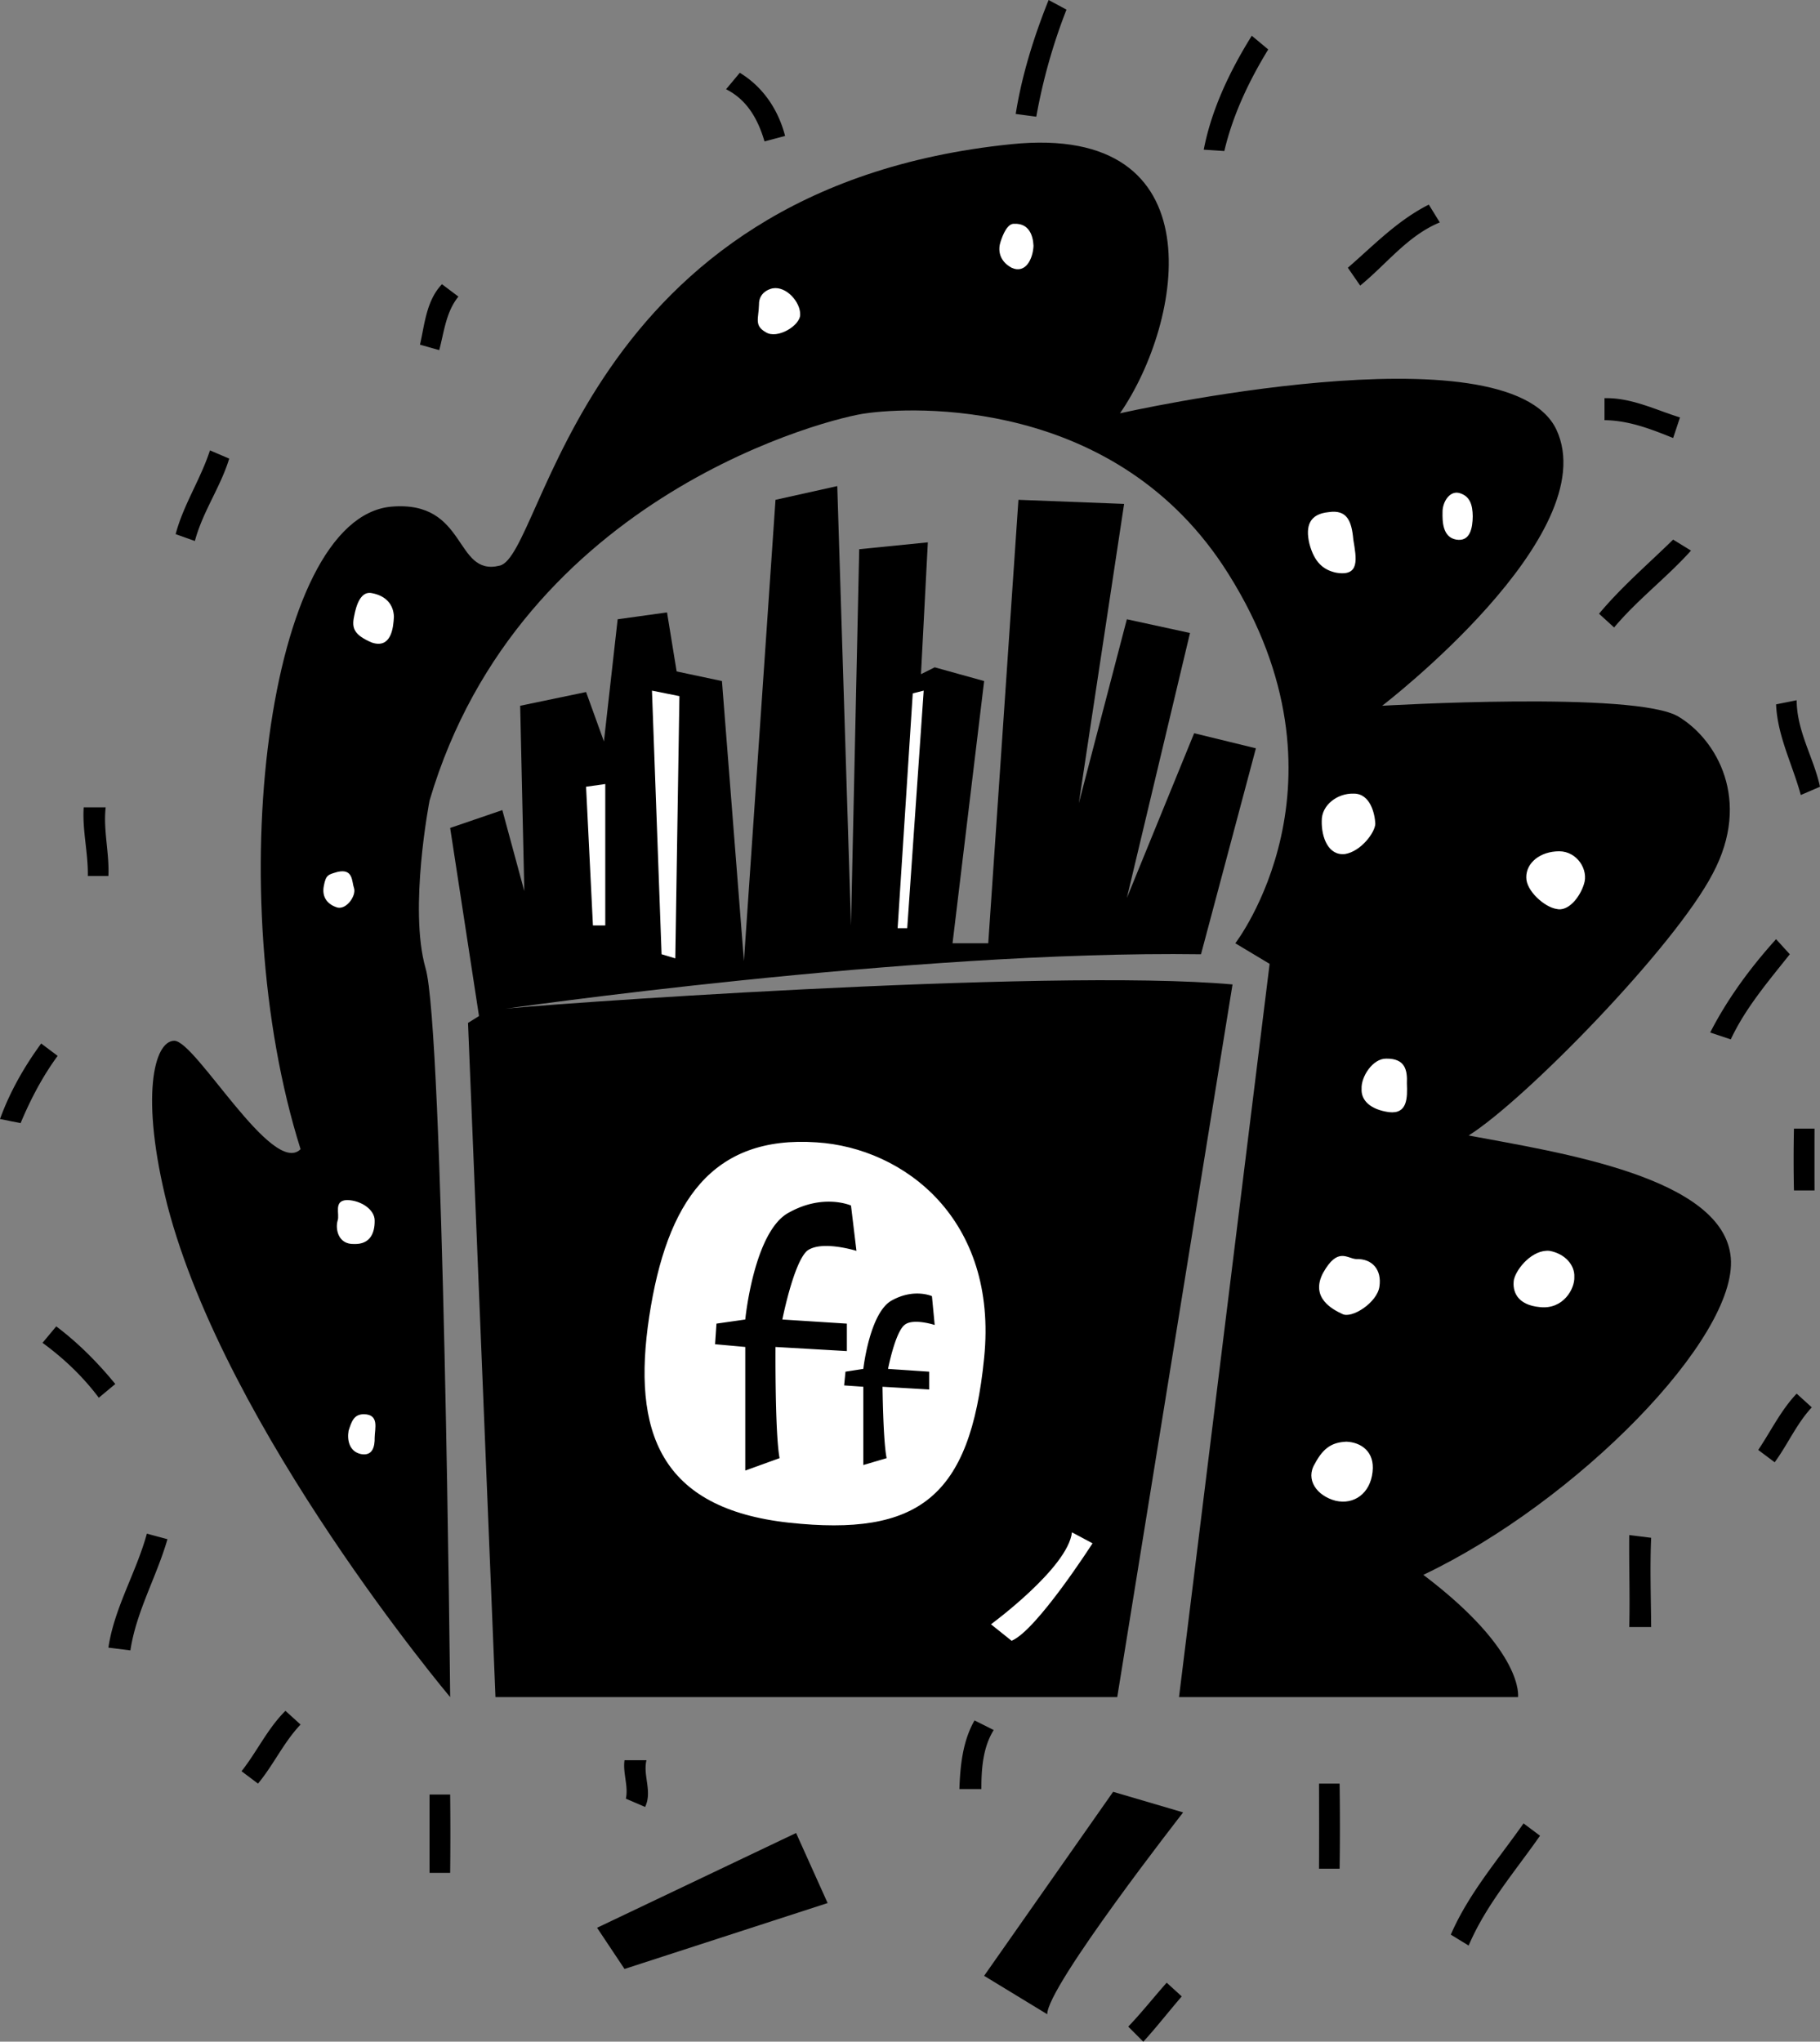
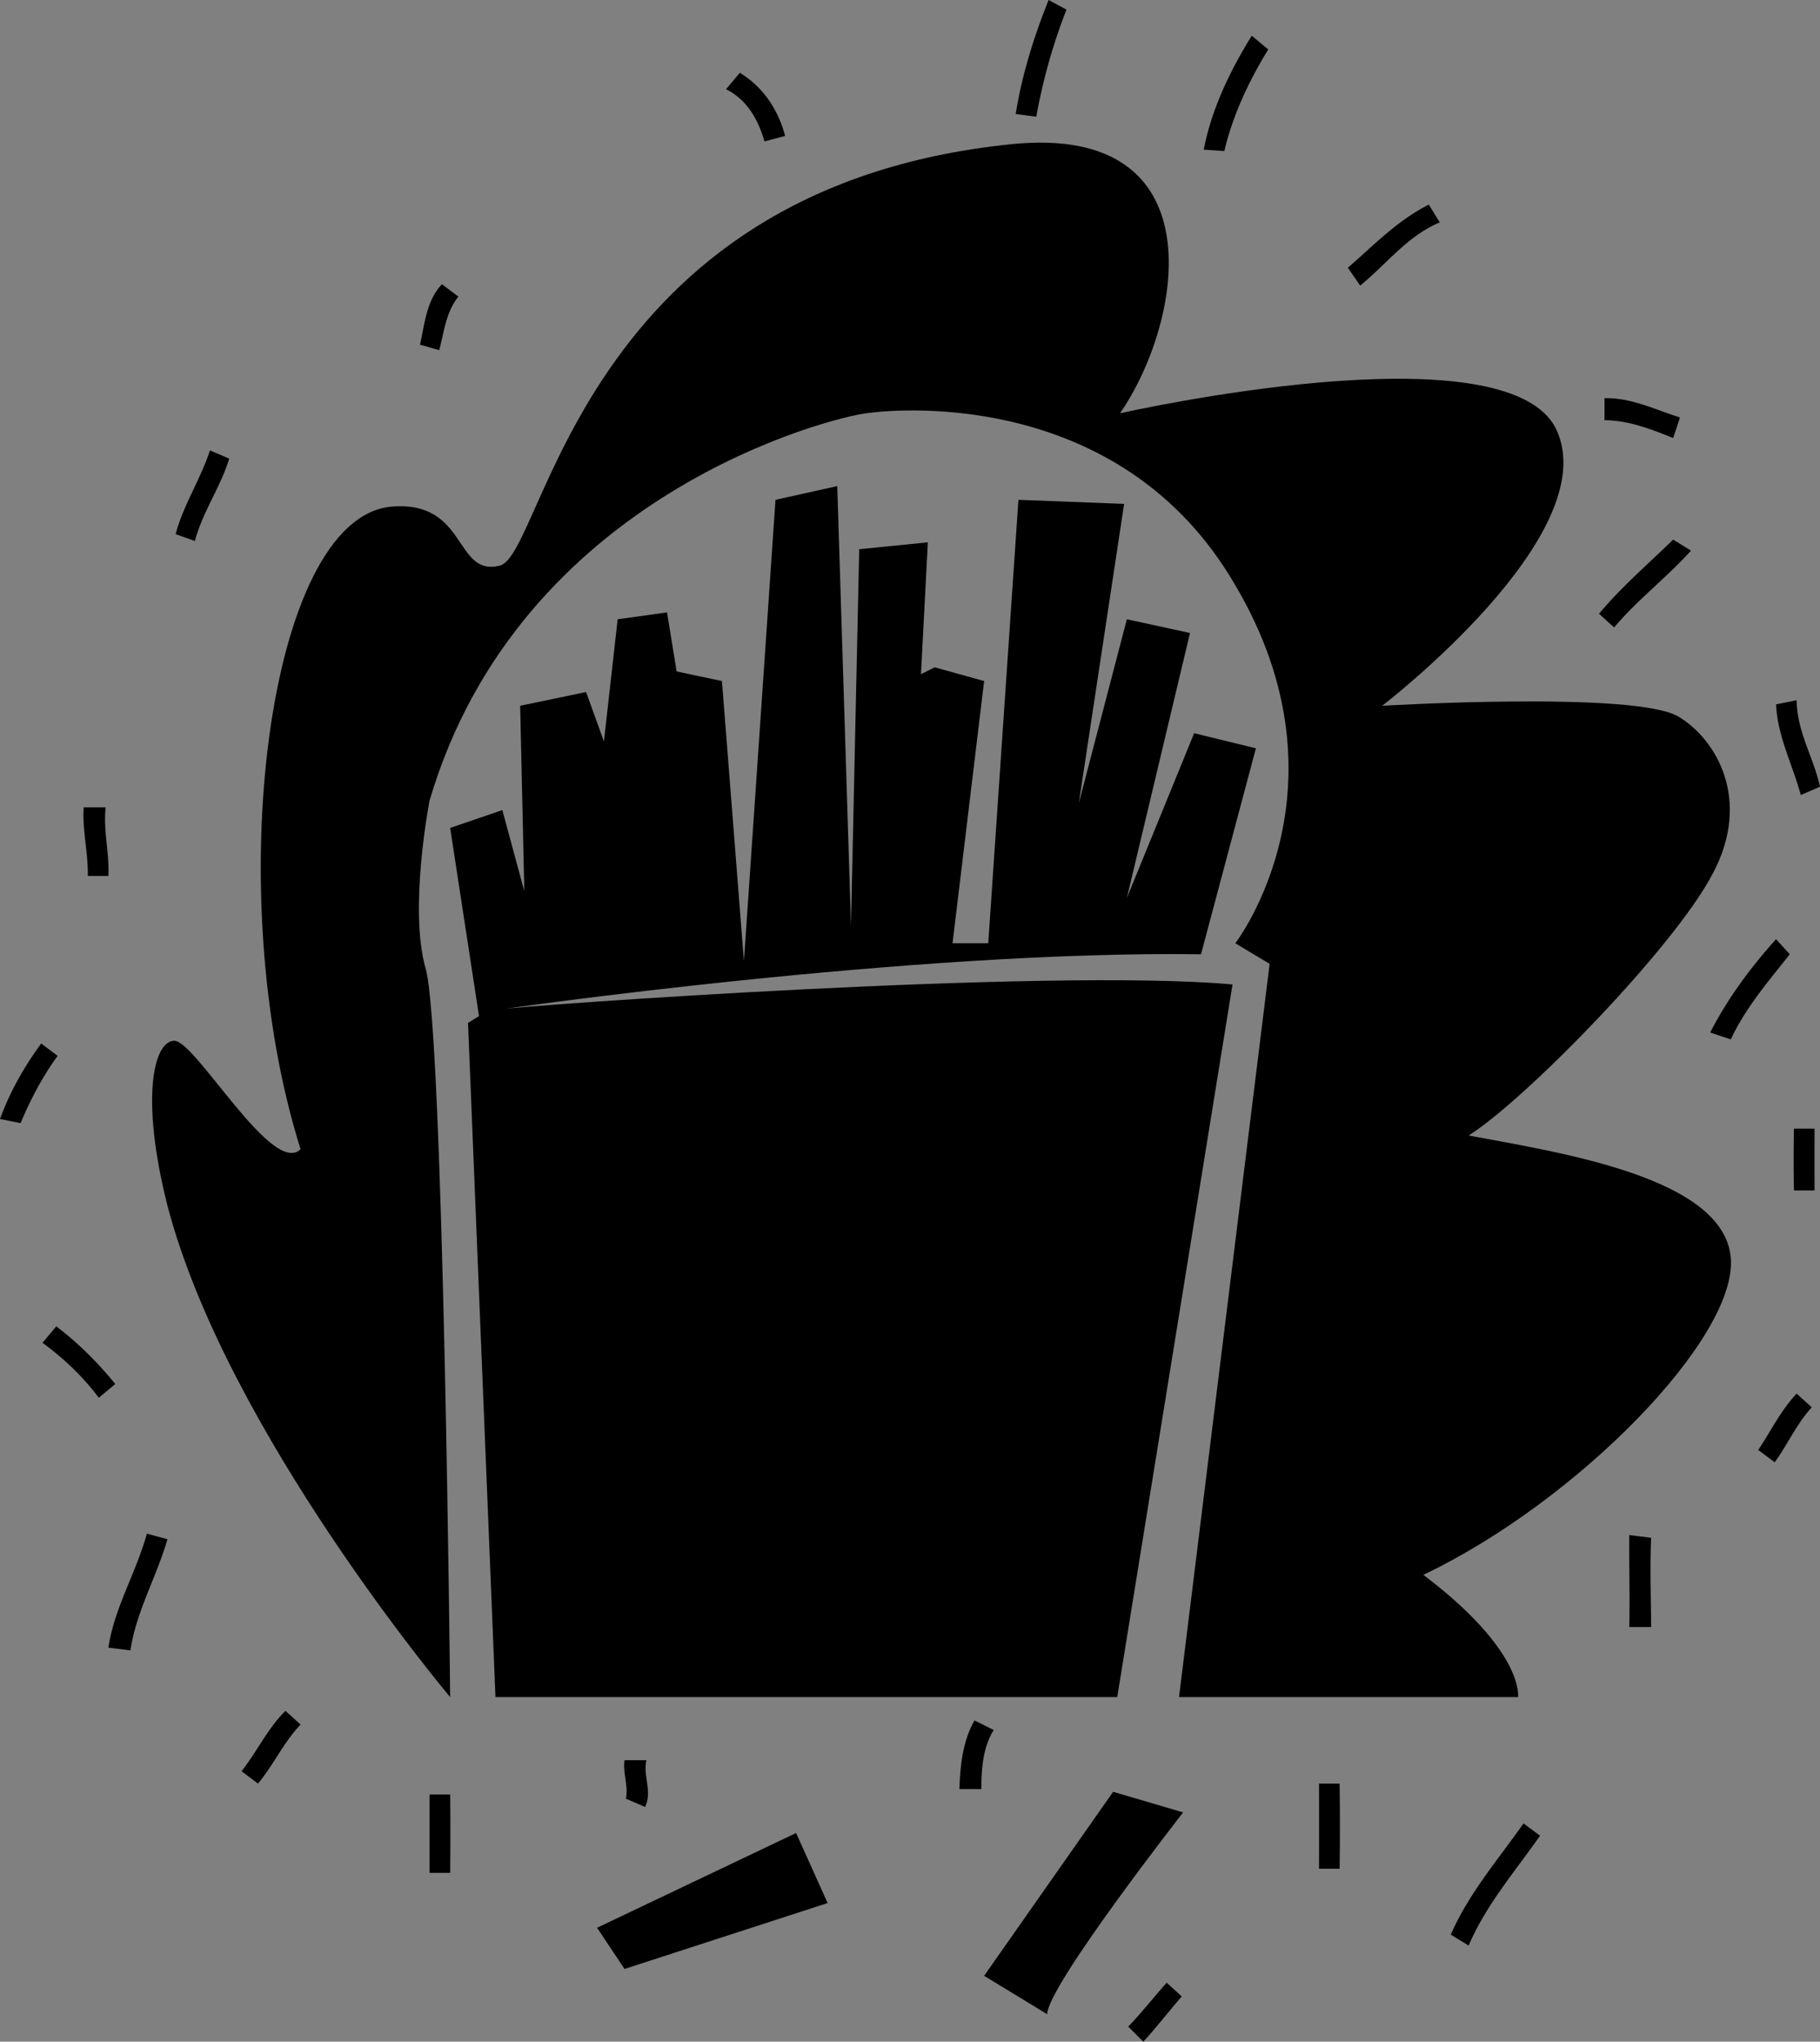
<svg xmlns="http://www.w3.org/2000/svg" width="132.598" height="148.699">
  <rect width="100%" height="100%" fill="#808080" stroke="none" />
  <path d="M81.598 30.102s28.23-6.391 31.8 1.199c3.547 7.66-12.699 20.101-12.699 20.101s18.496-1.097 21.598.797c2.781 1.672 5.324 6.078 2.5 11.403-2.77 5.351-13.7 16.53-17.797 19.097 6.64 1.246 18.586 3.028 19.098 8.903.504 5.816-11.188 17.761-22.399 23.097 7.399 5.594 6.899 8.903 6.899 8.903h-24.7L92.5 70.199 90 68.7s9.047-11.719-.5-26.898c-8.137-13.008-23.219-12.16-26.402-11.7-2.317.262-25.2 5.81-31.801 28.2 0 0-1.531 7.855-.297 12.199 1.309 4.297 1.797 53.102 1.797 53.102S16.48 104.234 12.199 87.8c-2.004-7.922-.984-11.989.5-12 1.563.012 7.156 9.926 9.2 7.898-5.856-18.558-2.438-45.953 6.601-46.797 5.586-.484 4.57 5.11 7.898 4.297C39.68 40.484 42.211 13.7 73.7 10.5c15.035-1.531 12.492 12.957 7.899 19.602" />
-   <path fill="#fff" d="M98.598 57.8c1.246-.03 1.574 1.493 1.601 2.2-.027.648-1.047 2.004-2.199 2.2-1.219.144-1.727-1.212-1.703-2.4-.024-1.183 1.164-2.03 2.3-2m15.001 4.2c1.312.004 2.16 1.36 1.8 2.402-.316.993-1.164 2.008-2 1.797-.859-.129-2.214-1.316-2.199-2.297-.015-1.05 1-1.898 2.399-1.902M97.297 41.7c1.828.34 1.52-1.044 1.3-2.4-.12-1.359-.46-2.202-1.8-2-1.371.134-1.711.981-1.399 2.302.368 1.39 1.043 1.898 1.899 2.097m9-5.797c.797.211.988.856 1 1.7-.012.847-.18 1.867-1.2 1.699-1.011-.172-1.011-1.36-1-2-.011-.715.497-1.563 1.2-1.399M101 77.102c1.375-.016 1.543.832 1.5 1.8.043 1.063.043 2.25-1.3 2.098-1.368-.188-2.048-.867-2-1.7-.048-.859.8-2.214 1.8-2.198M98.797 91.7c1.203-.044 1.883.804 1.703 2-.16 1.175-2.023 2.362-2.703 2-.676-.317-2.371-1.165-1.399-3 1.063-1.891 1.739-1.044 2.399-1m14.101-.598c1.153.214 1.844 1.062 1.801 1.898.043.86-.804 2.383-2.5 2.2-1.691-.153-2.031-1.173-1.902-2 .21-.868 1.394-2.223 2.601-2.098M98.098 105c1.054.043 2.074.719 1.902 2.2-.168 1.57-1.355 2.417-2.703 2.1-1.363-.359-2.211-1.546-1.5-2.698.644-1.22 1.324-1.559 2.3-1.602M26.5 103c1.148.008.809 1.027.797 1.7.012.683-.156 1.359-1 1.202-.852-.183-1.02-1.027-.899-1.703.22-.683.387-1.191 1.102-1.199m-1.203-15.598c.996.02 2.012.696 2 1.5.012.891-.324 1.739-1.5 1.7-1.2.039-1.367-1.149-1.2-1.7.173-.464-.335-1.48.7-1.5M24.598 63.5c1.152-.258 1.02.707 1.199 1.2.156.523-.52 1.538-1.2 1.402-.675-.2-1.183-.707-1-1.602.153-.8.325-.8 1-1m2.501-20.3c1.039.195 1.566.843 1.601 1.702-.035.836-.203 2.36-1.601 1.899-1.313-.555-1.48-1.063-1.301-1.899.156-.859.496-1.875 1.3-1.703M56.297 21c1.004-.172 2.02 1.016 2 1.902.02.809-1.672 1.825-2.5 1.297-.867-.488-.527-.996-.5-2-.027-1.031 1-1.199 1-1.199m17.601-4.7c1.04-.046 1.364.802 1.399 1.602-.035.895-.543 2.078-1.598 1.598-.976-.535-.976-1.383-.8-1.898.16-.5.5-1.348 1-1.301" />
  <path d="m81.098 130.5 5.101 1.5s-9.922 12.691-9.902 14.7l-4.598-2.798 9.399-13.402M58 133.5l2.297 5.102-14.797 4.8-2-3L58 133.5m-21.402-60s29.77-4.293 50.902-4l4-15-4.5-1.098-4.902 12 4.601-19.3-4.601-1-3.5 13.398 3.3-21.8-7.699-.298L72 68.7h-2.602L71.7 49.602l-3.601-1-1 .5.5-9.602-5 .5L62 67.402l-1-32-4.5 1L54.2 70l-1.602-20.398-3.301-.7-.7-4.3-3.597.5L44 54l-1.3-3.598-4.802 1 .301 13.5L36.598 59l-3.801 1.3L34.898 74l-.8.5 2 49.102h45.3l8.399-51.903c-13.52-1.222-52.152 1.574-53.2 1.801" />
-   <path fill="#fff" d="M59.5 83.2c6.344.405 13.223 5.577 12.2 15.702-1.013 10.207-4.825 13.004-14.2 12-9.434-1.03-11.465-6.62-10.203-15C48.574 87.504 51.879 82.676 59.5 83.2m18.598 28.402 1.5.8s-4.082 6.364-5.899 7.098l-1.5-1.2s5.606-4.109 5.899-6.698M66.5 50.5l.797-.2-1.2 17.302h-.699L66.5 50.5m-19-.2 2 .4-.3 19.1-1-.3-.7-19.2m-4.8 7 1.398-.198v10.3h-.899l-.5-10.101" />
  <path d="m62 87.8.398 3.302s-2.554-.801-3.601 0c-.988.894-1.797 5-1.797 5l4.7.3v2l-5.2-.3s-.047 6.261.297 8.097l-2.5.903v-9l-2.2-.2.102-1.5 2.098-.3s.633-6.477 3.203-7.801c2.512-1.39 4.5-.5 4.5-.5m5.898 6.601.2 2.098s-1.59-.52-2.2 0c-.691.566-1.199 3.2-1.199 3.2l3 .202v1.297L64.297 101s.043 3.98.3 5.2l-1.699.5V101l-1.398-.098.098-1 1.3-.203s.465-4.152 2.102-5c1.617-.886 2.898-.297 2.898-.297M15.297 32.8c-.684 2.11-1.938 3.97-2.5 6.102l1.402.5c.57-2.14 1.875-3.937 2.5-6l-1.402-.601M6.098 58.8c-.11 1.669.332 3.321.3 5h1.5c.075-1.695-.386-3.331-.199-5H6.098M3 76c-1.223 1.672-2.273 3.5-3 5.5l1.5.3c.738-1.76 1.61-3.413 2.7-4.898L3 76m.098 21.8c1.539 1.126 2.937 2.446 4.101 4l1.2-1c-1.286-1.573-2.715-3.003-4.301-4.198l-1 1.199M10.7 111.7c-.774 2.827-2.38 5.417-2.802 8.3l1.602.2c.426-2.829 1.902-5.34 2.7-8.098l-1.5-.403m10.097 12.903c-1.309 1.296-2.086 2.996-3.2 4.398l1.2.902c1.137-1.367 1.867-3.004 3.101-4.3l-1.101-1m10.5 6.098c-.004 1.886-.004 3.777 0 5.702h1.5c.02-1.925.02-3.816 0-5.703h-1.5M45.5 128.2c-.133.94.297 1.878.098 2.8l1.402.602c.543-1.13-.172-2.27.098-3.403H45.5M71 125.3c-.852 1.49-1.043 3.255-1.102 5H71.5c-.004-1.476.11-3.034.898-4.3L71 125.3m25.098 4.602c.007 2.098.007 4.145 0 6.2h1.5c.03-2.055.03-4.102 0-6.2h-1.5M111 132.8c-1.871 2.66-4 5.11-5.3 8.102l1.3.797c1.254-2.949 3.367-5.379 5.2-8l-1.2-.898m7.7-21.001c-.024 2.25.058 4.473 0 6.7h1.597c-.016-2.195-.094-4.355 0-6.5l-1.598-.2m12.199-10.3c-1.148 1.207-1.878 2.73-2.8 4.102l1.199.898c.96-1.313 1.594-2.809 2.703-4l-1.102-1m-.198-19.3a108.17 108.17 0 0 0 0 4.5h1.5c-.005-1.532-.005-3.04 0-4.5h-1.5m-1.302-13.798c-1.875 2.075-3.543 4.344-4.8 6.797l1.5.5c1.078-2.3 2.746-4.238 4.3-6.199l-1-1.098m0-17.102c.098 2.305 1.192 4.372 1.801 6.602l1.399-.601c-.45-2.106-1.688-4.012-1.7-6.301l-1.5.3m-7.5-12c-1.824 1.786-3.761 3.438-5.398 5.4l1.098 1c1.715-2.04 3.828-3.626 5.601-5.598l-1.3-.801m-5.001-8.699c1.778.02 3.399.652 5 1.3l.5-1.5c-1.77-.543-3.53-1.449-5.5-1.402v1.602m-12.8-15.7c-2.309 1.168-4.008 2.961-5.899 4.598l.899 1.3c1.945-1.585 3.457-3.636 5.8-4.6l-.8-1.298M91.2 2.602c-1.595 2.554-2.942 5.382-3.5 8.3l1.5.098c.628-2.668 1.82-5.145 3.198-7.398l-1.199-1M76.398 0C75.324 2.68 74.453 5.457 74 8.3l1.5.2A41.426 41.426 0 0 1 77.7.7L76.397 0M52.898 6.5c1.54.77 2.332 2.2 2.801 3.8l1.5-.398c-.492-1.902-1.601-3.57-3.3-4.601l-1 1.199M32.2 20.7c-1.145 1.198-1.259 2.929-1.602 4.402L32 25.5c.355-1.313.484-2.773 1.398-3.898l-1.199-.903M85 144.402c-.969 1.094-1.852 2.211-2.8 3.2l1.097 1.097c.973-1.062 1.855-2.203 2.8-3.297l-1.097-1" />
</svg>